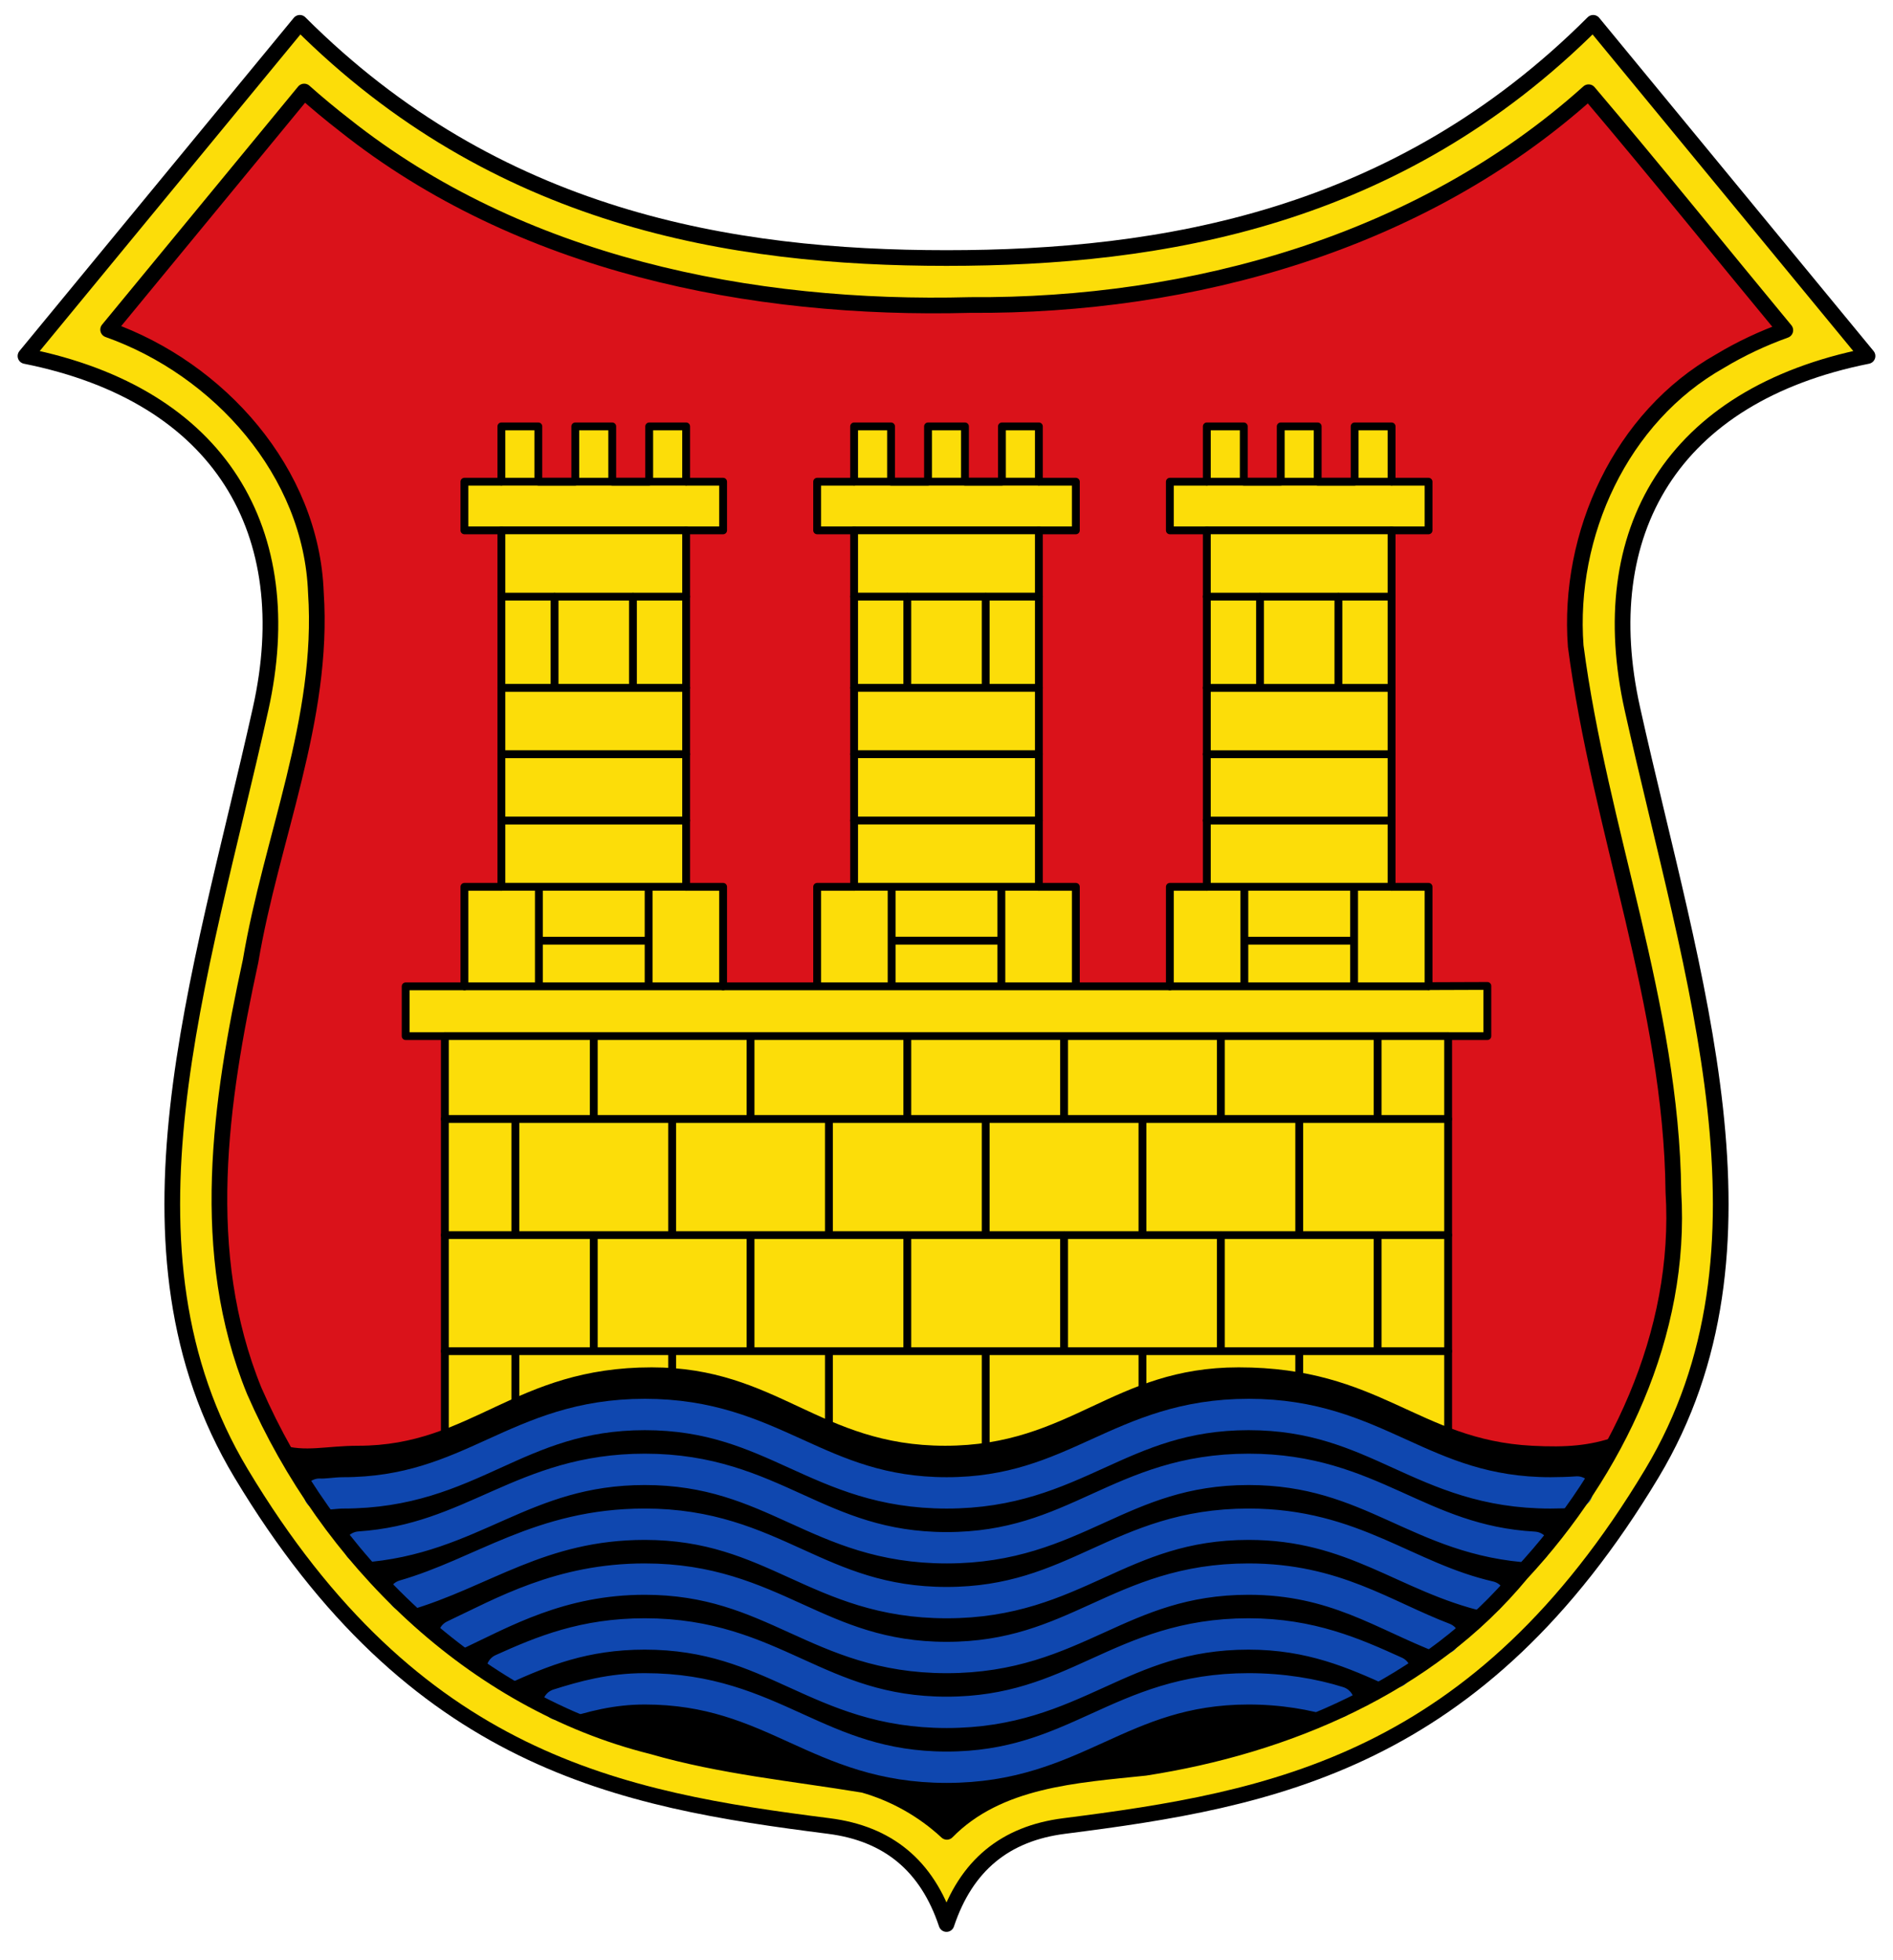
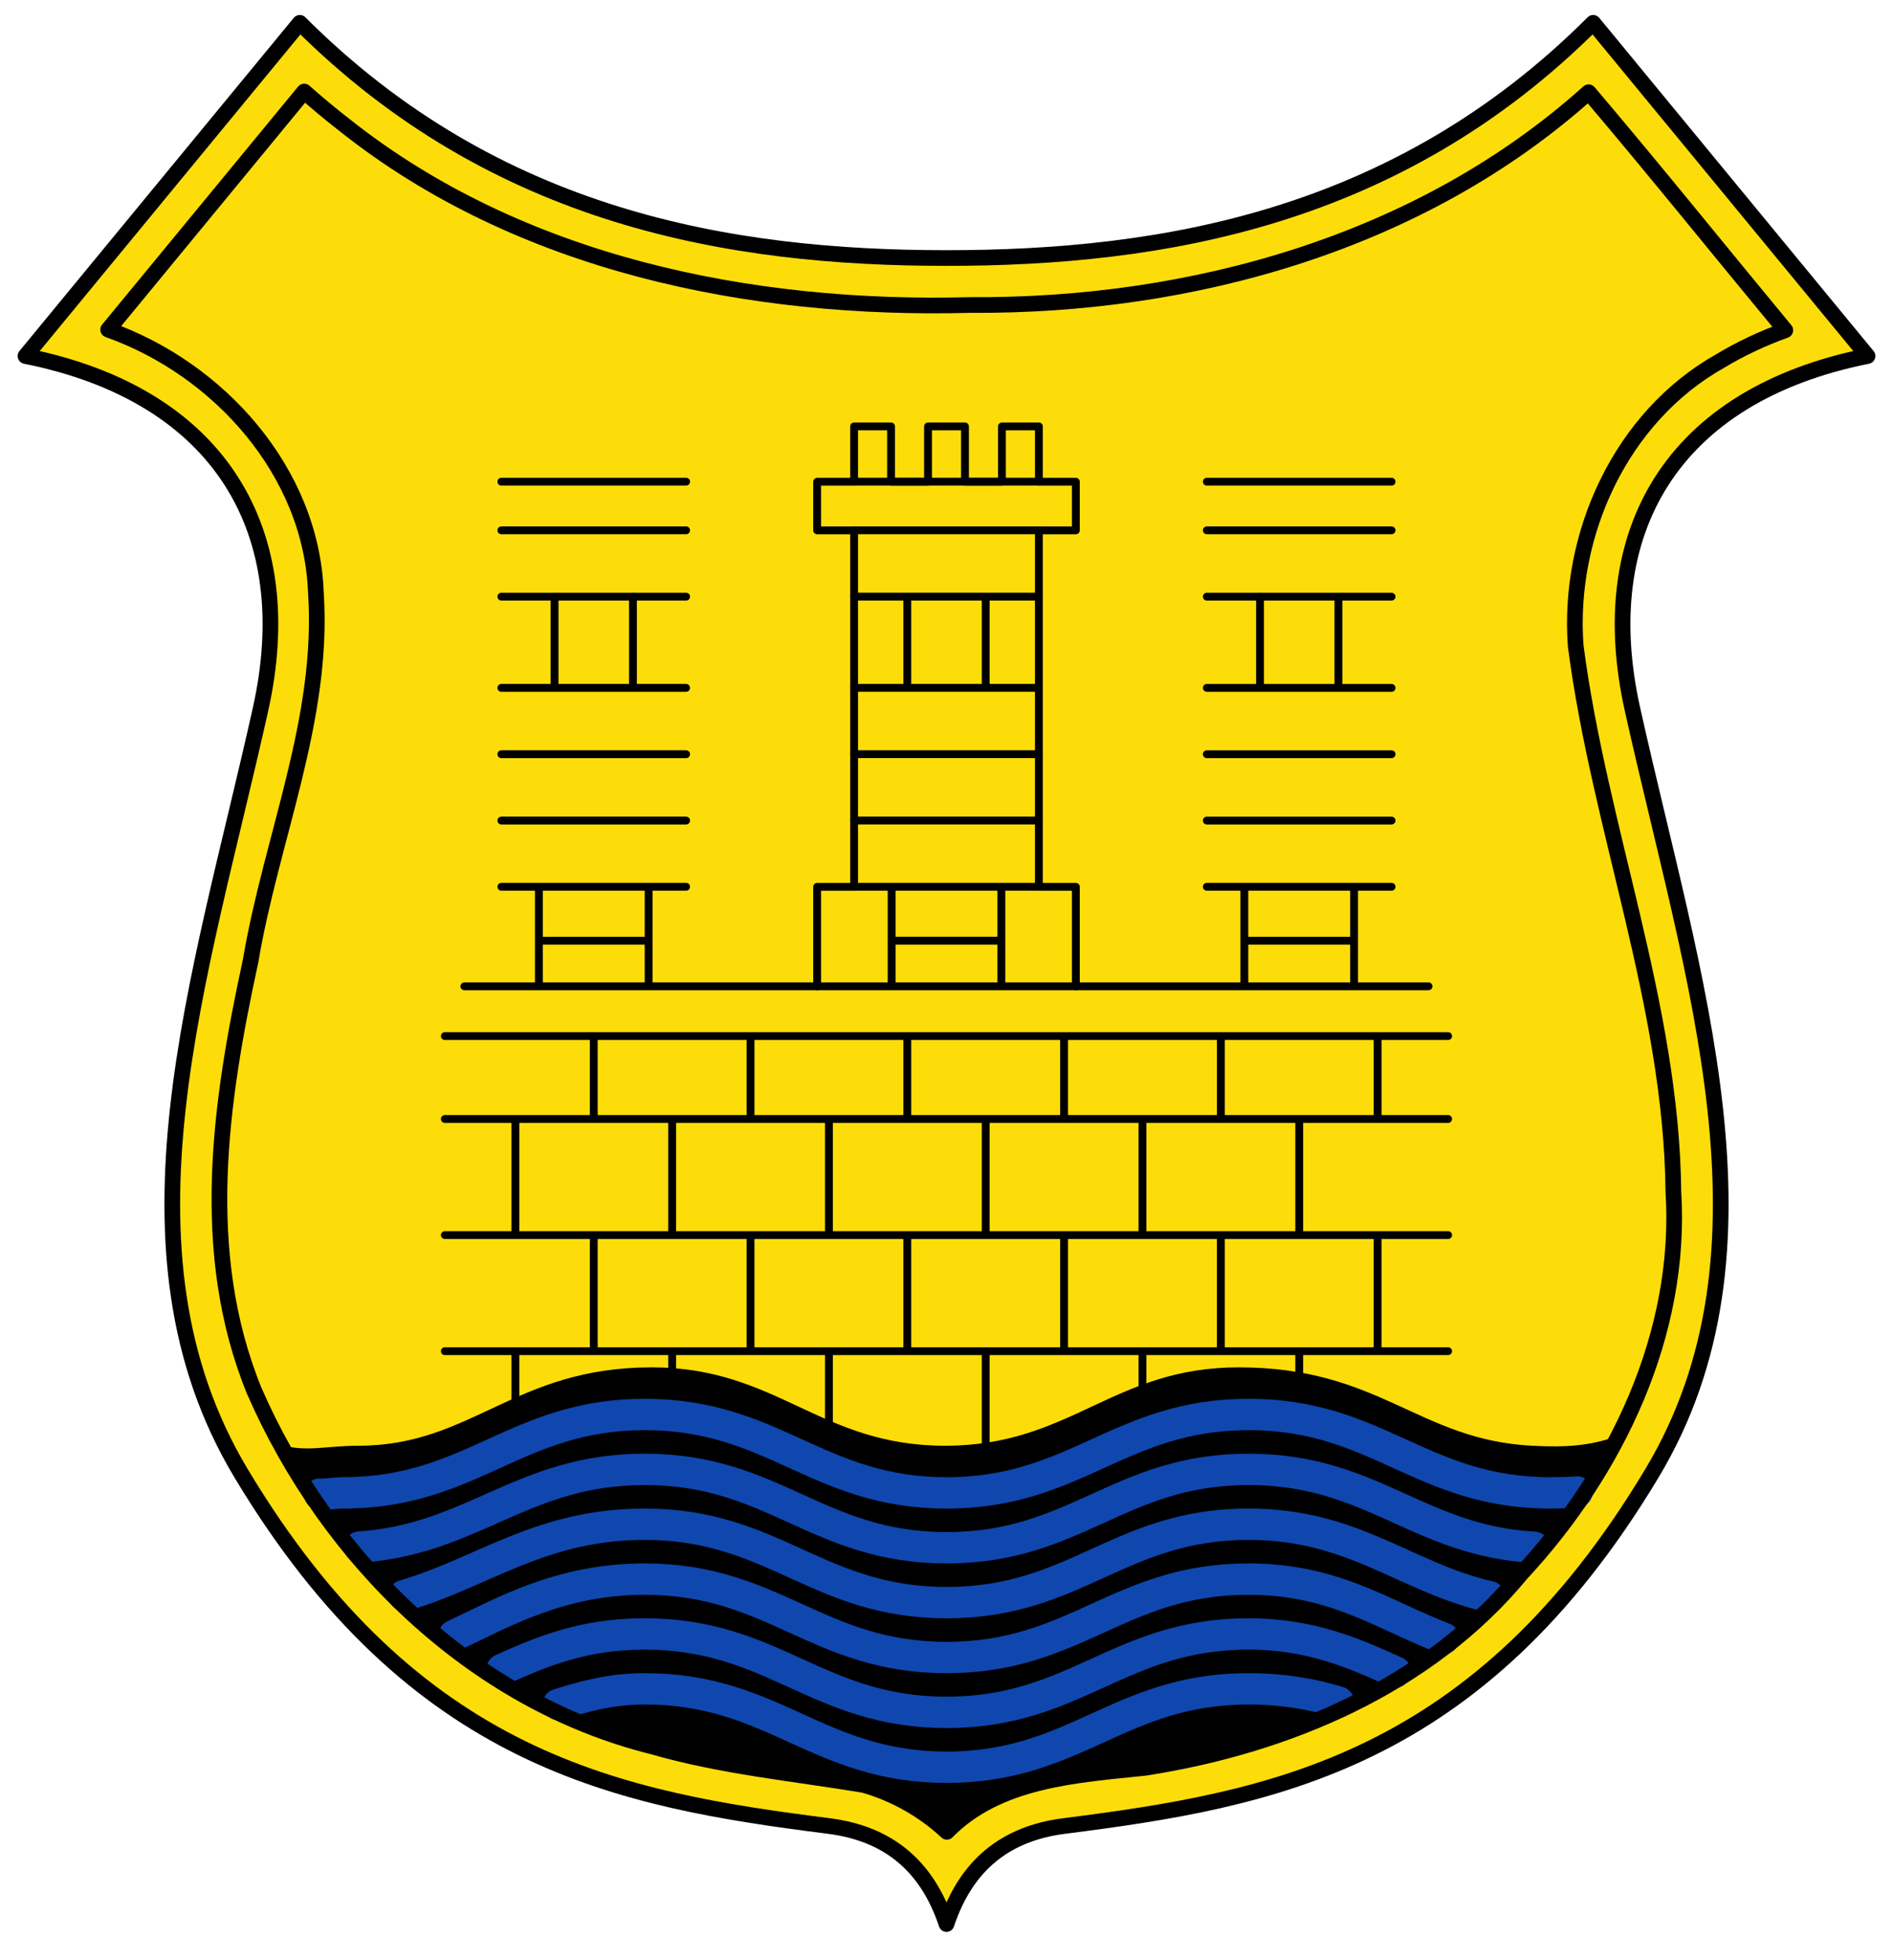
<svg xmlns="http://www.w3.org/2000/svg" height="500" width="483">
  <g fill-rule="evenodd">
    <path d="m76.5 5.824l-70 85c50 10 70 45 60 90-15.351 69.08-39.31 137.81-5 195 44.29 73.829 96.87 83.24 150 90 14.99 1.909 25 10 30 25 5-15 15.01-23.09 30-25 53.13-6.764 105.71-16.17 150-90 34.31-57.19 10.351-125.92-5-195-10-45 10-80 60-90l-70-85c-50 50-110 60-165 60-55 0-115-10-165-60" fill="#fcdd09" stroke="#000" stroke-linejoin="round" stroke-linecap="round" stroke-width="4" />
-     <path d="m27.586 84.09c28.26 10.01 51.896 36.29 53.01 67.11 2.173 32.25-11.425 62.772-16.661 93.96-7.819 36.02-13.462 74.39.935 109.67 18.671 42.8 55.639 79.27 101.56 90.7 17.602 5.102 35.924 6.845 53.912 9.813 7.893 2.242 15.24 6.385 21.25 11.971 13.149-13.41 33.04-14.48 50.577-16.332 36.09-5.592 72.31-20.852 95.99-49.553 24.311-26.17 41.07-61.18 38.8-97.41-.482-47.43-18.806-92.39-24.919-139.2-2.125-28.469 11.505-58.45 36.828-72.7 5.269-3.174 10.867-5.793 16.652-7.877-16.748-20.223-33.19-40.702-50.19-60.713-42.68 38.35-101.23 54.677-157.76 54.28-56.04 1.496-114.97-10.37-159.7-45.934-3.513-2.726-6.936-5.569-10.26-8.524" fill="#da121a" />
    <g stroke="#000" stroke-linejoin="round" stroke-linecap="round" stroke-width="2">
      <g fill="#fcdd09">
        <path d="m274.5 251.62v-25.386h-9.429v-90.94h9.429v-12.405h-9.429v-14.11h-9.429v14.11h-9.429v-14.11h-9.429v14.11h-9.429v-14.11h-9.429v14.11h-9.429v12.405h9.429v90.94h-9.429v25.386" />
-         <path d="m184.5 251.62v-25.386h-9.429v-90.94h9.429v-12.405h-9.429v-14.11h-9.429v14.11h-9.429v-14.11h-9.429v14.11h-9.429v-14.11h-9.429v14.11h-9.429v12.405h9.429v90.94h-9.429l.004 25.386h-14.996v12.693h10v105.77h255.99v-105.77h10v-12.799l-15 .053v-25.333h-9.429v-90.94h9.429v-12.405h-9.429v-14.11h-9.429v14.11h-9.429v-14.11h-9.429v14.11h-9.429v-14.11h-9.429v14.11h-9.429v12.405h9.429v90.94h-9.429v25.386" />
      </g>
      <path d="m351.5 264.31v21.15m-40-21.15v21.15m-40-21.15v21.15m-40-21.15v21.15m-40-21.15v21.15m-40-21.15v21.15m180 59.23v25.386m-40-25.386v25.386m-40-25.386v25.386m-40-25.386v25.386m-40-25.386v25.386m-40-25.386v25.386m-18-25.386h255.99m-255.99-29.617h255.99m-255.99-29.617h255.99m-255.99-21.15h255.99m-251-12.693h246m-18.993-25.386v25.386m-28-25.386v25.386m24-99.43v23.27m-20-23.27v23.27m-3.896 64.52h27.765m-37.448-13.751h47.14m-47.14-16.894h47.14m-47.14-16.924h47.14m-47.14-16.924h47.14m-47.14-23.27h47.14m-47.14-16.924h47.14m-47.14-12.405h47.14m-99.56 103.34v25.386m-28-25.386v25.386m24-99.43v23.27m-20-23.27v23.27m-3.896 64.52h27.765m-37.448-13.751h47.14m-47.14-16.894h47.14m-47.14-16.924h47.14m-47.14-16.924h47.14m-47.14-23.27h47.14m-47.14-16.924h47.14m-47.14-12.405h47.14m86.44 192.19v29.617m-40-29.617v29.617m-40-29.617v29.617m-40-29.617v29.617m-40-29.617v29.617m-40-29.617v29.617m180-59.23v29.617m-40-29.617v29.617m-40-29.617v29.617m-40-29.617v29.617m-40-29.617v29.617m-40-29.617v29.617m-3.579-192.19h47.14m-47.14 12.405h47.14m-47.14 16.924h47.14m-47.14 23.27h47.14m-47.14 16.924h47.14m-47.14 16.924h47.14m-47.14 16.894h47.14m-37.489 13.751h27.89m-23.965-87.79v23.27m20-23.27v23.27m-24 50.772v25.386m28-25.386v25.386" fill="none" />
    </g>
    <path d="m166.42 445.52c17.602 5.102 35.924 6.845 53.912 9.813 7.893 2.242 15.24 6.385 21.25 11.971 13.149-13.41 33.04-14.48 50.577-16.332 36.09-5.592 72.31-20.852 95.99-49.553 13.213-14.222 17.509-20.665 23.95-34.865-6.504 2.225-12.279 2.726-21.2 2.262-29.06-1.513-38.751-20-74.874-20-32.09 0-42.785 20-74.874 20-32.09 0-42.785-20-74.874-20-35.11 0-45.811 20-74.874 20-8.214 0-13.514 1.715-19.792-.283 21.04 38.719 48.893 65.56 94.81 76.988" />
  </g>
  <g fill="none" stroke-linecap="round">
    <path d="m341.53 434.21c-6.408-2.02-14.334-3.385-22.964-3.385-33.01 0-44.02 20-77.03 20-33.01 0-44.02-20-77.03-20-8.636 0-15.665 1.969-22.08 3.99m213.61-8.301c-10.565-4.788-21.637-9.689-37.471-9.689-33.01 0-44.02 20-77.03 20-33.01 0-44.02-20-77.03-20-15.456 0-26.09 4.383-36.413 9.05m240.33-7.921c-15.501-5.926-27.83-15.12-49.852-15.12-33.01 0-44.02 20-77.03 20-33.01 0-44.02-20-77.03-20-21.525 0-36.16 8.502-48.707 14.42m264.26-9.921c-21.494-4.916-34.582-18.499-61.49-18.499-33.01 0-44.02 20-77.03 20-33.01 0-44.02-20-77.03-20-26.706 0-41.44 12.447-61.41 18.19m288.3-12.311c-29.659-1.672-41.32-19.877-72.821-19.877-33.01 0-44.02 20-77.03 20-33.01 0-44.02-20-77.03-20-31.2 0-43.744 17.864-72.79 19.826m310.66-14.05c-1.911.148-4.699.227-6.773.227-33.01 0-44.02-20-77.03-20-33.01 0-44.02 20-77.03 20-33.01 0-44.02-20-77.03-20-33.01 0-44.02 20-77.03 20-1.786 0-4.308.442-5.972.331" stroke="#0f47af" stroke-width="8" />
    <path d="m77.61 23.351l-50.02 60.736c28.26 10.01 51.896 36.29 53.01 67.11 2.173 32.25-11.425 62.772-16.661 93.96-7.819 36.02-13.462 74.39.935 109.67 18.671 42.8 55.639 79.27 101.56 90.7 17.602 5.102 35.924 6.845 53.912 9.813 7.893 2.242 15.24 6.385 21.25 11.971 13.149-13.41 33.04-14.48 50.577-16.332 36.09-5.592 72.31-20.852 95.99-49.553 24.311-26.17 41.07-61.18 38.8-97.41-.482-47.43-18.806-92.39-24.919-139.2-2.125-28.469 11.505-58.45 36.828-72.7 5.269-3.174 10.867-5.793 16.652-7.877-16.748-20.223-33.19-40.702-50.19-60.713-42.68 38.35-101.23 54.677-157.76 54.28-56.04 1.496-114.97-10.37-159.7-45.934-3.513-2.726-6.936-5.569-10.26-8.524" fill-rule="evenodd" stroke="#000" stroke-linejoin="round" stroke-width="4" />
  </g>
</svg>